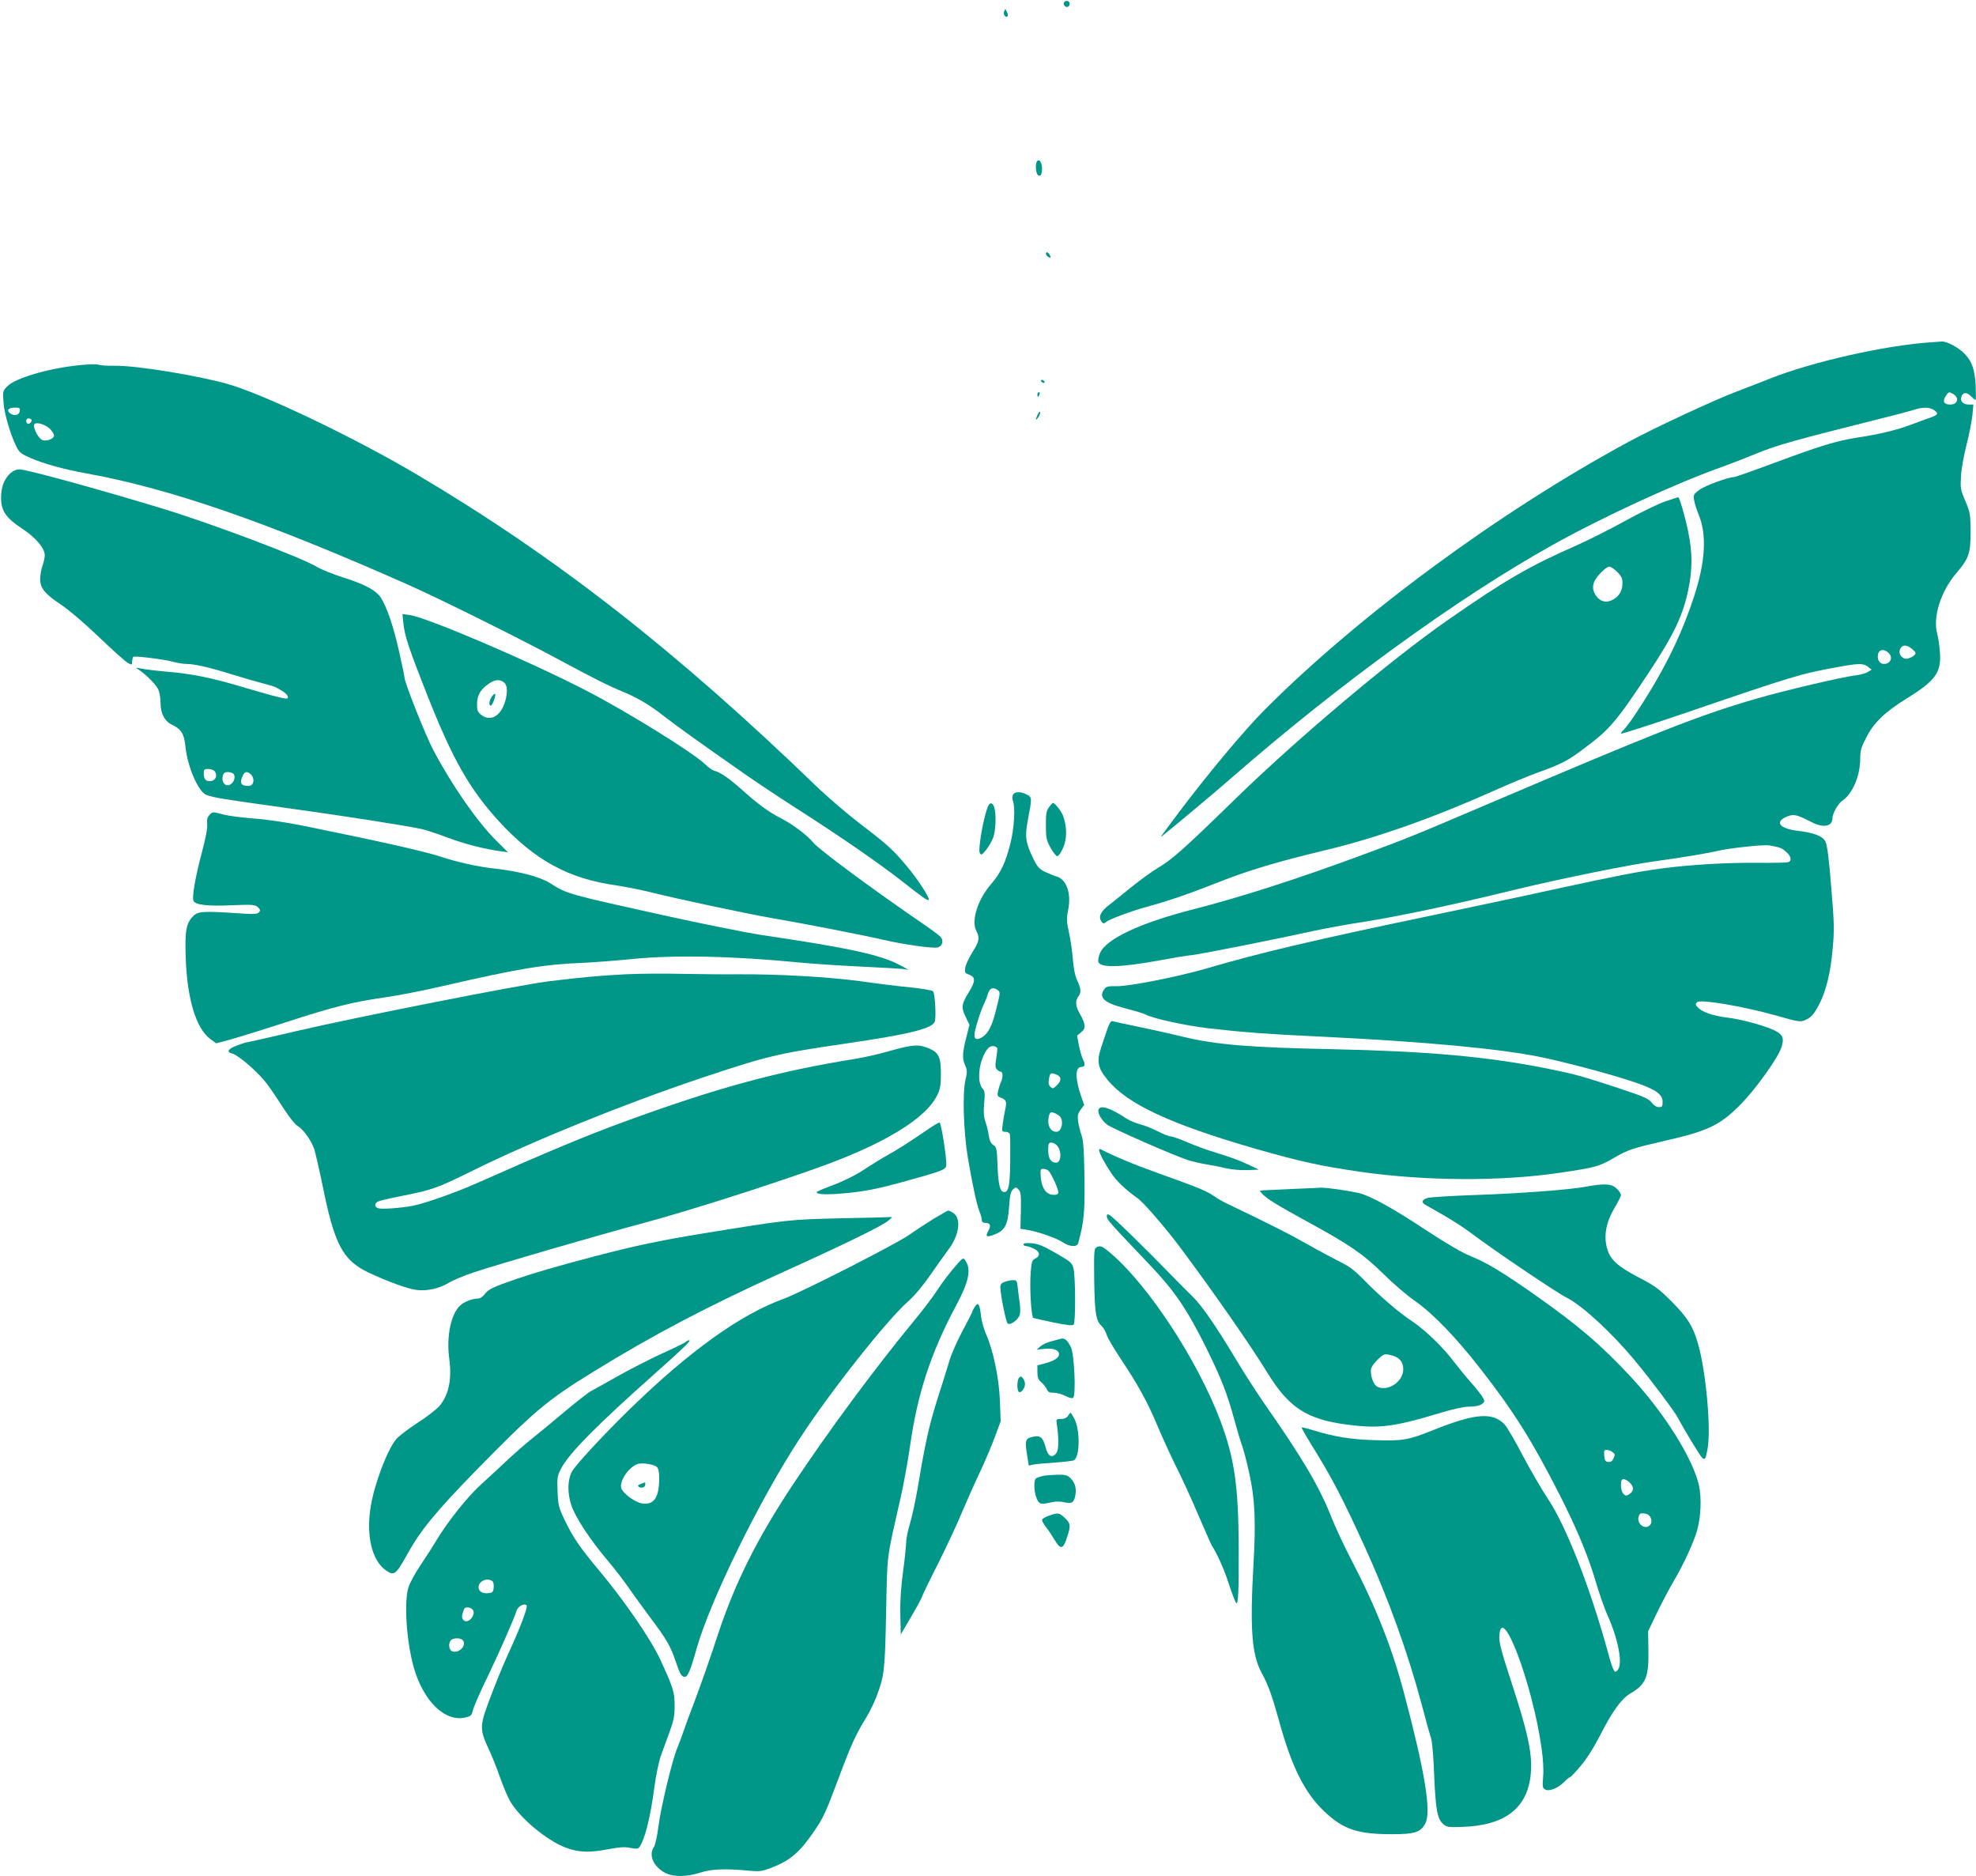
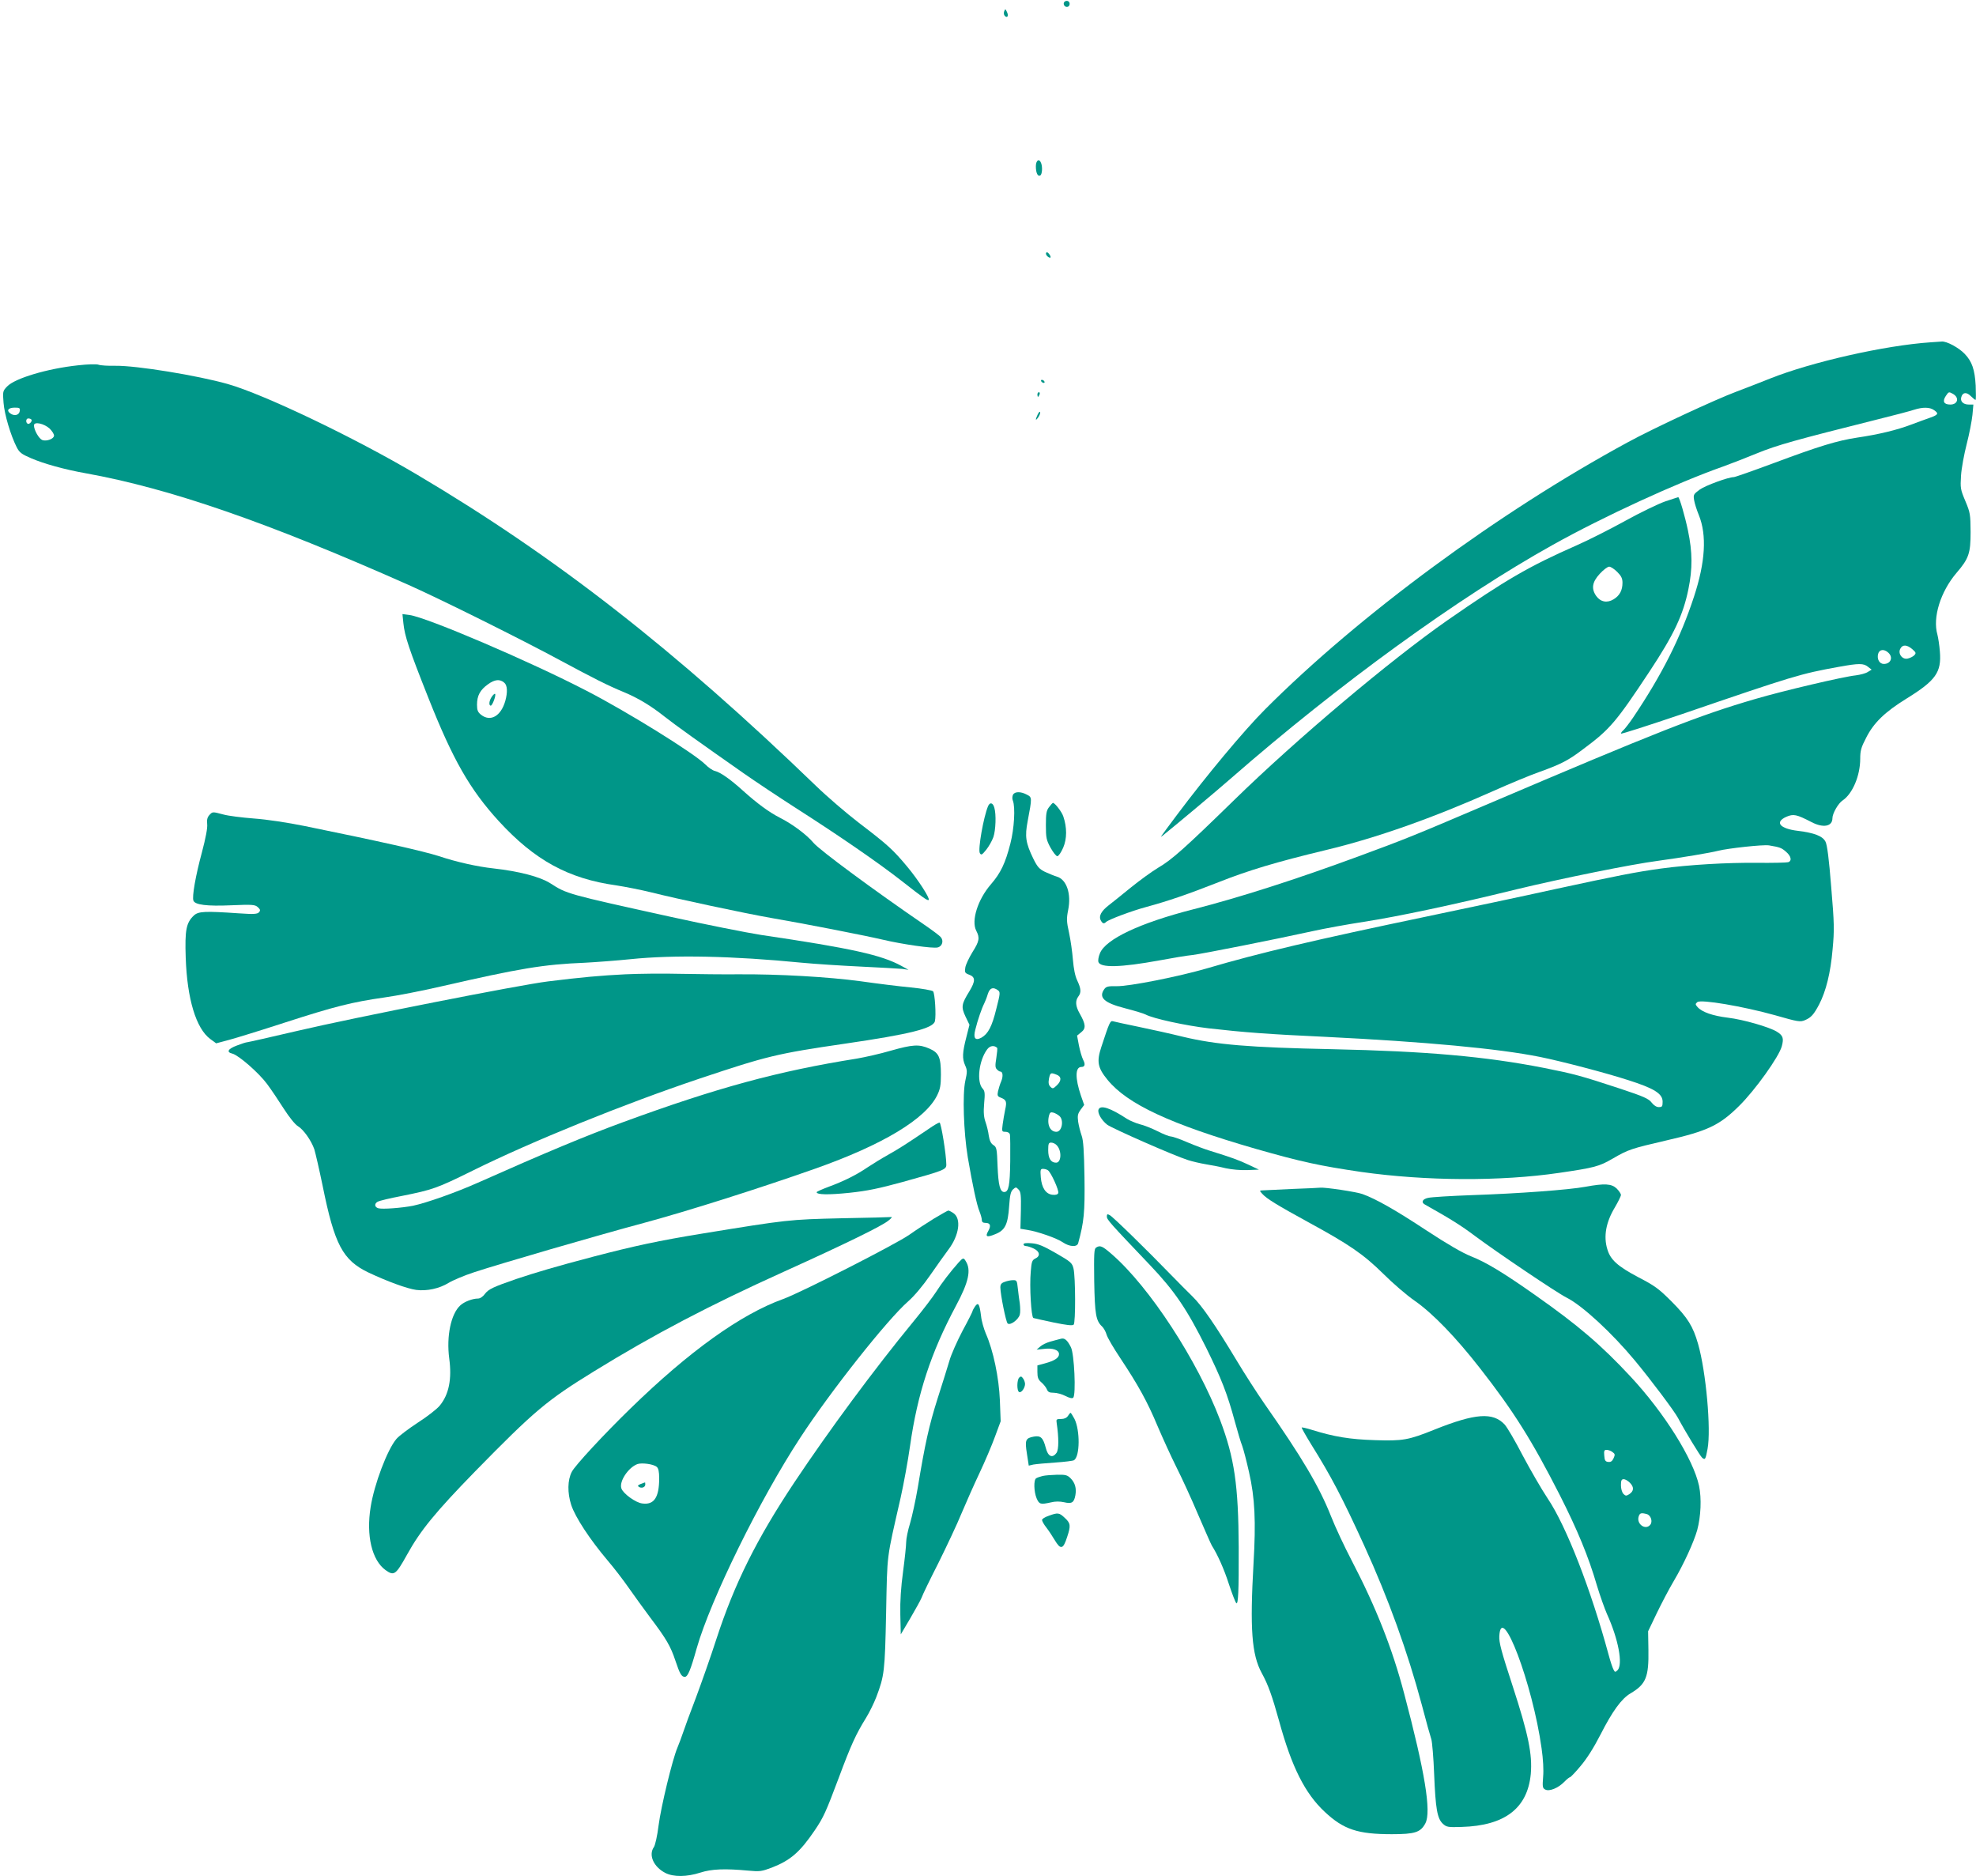
<svg xmlns="http://www.w3.org/2000/svg" version="1.0" width="1280pt" height="1215pt" viewBox="0 0 1280 1215" preserveAspectRatio="xMidYMid meet">
  <g transform="translate(0,1215) scale(0.1,-0.1)" fill="#009688" stroke="none">
    <path d="M6903 12143 c-18 -6 -16 -30 2 -37 9 -3 18 1 22 10 7 18 -7 33 -24 27z" />
    <path d="M6505 12077 c-4 -10 -3 -23 4 -30 16 -16 26 0 14 25 -10 21 -11 22 -18 5z" />
    <path d="M6710 11073 c0 -44 13 -69 29 -59 12 8 15 54 5 80 -12 32 -34 18 -34 -21z" />
    <path d="M6777 10513 c-4 -6 0 -16 8 -23 21 -17 28 -8 11 15 -8 11 -15 14 -19 8z" />
    <path d="M12505 9933 c-295 -20 -769 -127 -1040 -235 -55 -22 -152 -60 -216 -84 -139 -52 -537 -237 -704 -328 -834 -452 -1739 -1118 -2350 -1730 -136 -136 -380 -429 -569 -681 -120 -161 -115 -153 -91 -134 80 64 350 290 440 369 694 606 1472 1171 2085 1512 324 181 802 401 1100 506 47 17 146 55 221 86 132 54 252 87 774 218 110 27 219 56 243 64 56 18 102 18 130 -2 32 -22 28 -30 -25 -49 -27 -9 -82 -30 -123 -45 -92 -35 -212 -64 -349 -84 -131 -20 -246 -55 -546 -167 -132 -49 -246 -89 -254 -89 -35 0 -183 -54 -221 -81 -39 -29 -42 -33 -36 -68 3 -20 17 -64 31 -98 52 -129 42 -303 -32 -528 -87 -266 -207 -504 -394 -782 -26 -38 -54 -74 -63 -82 -9 -7 -16 -17 -16 -22 0 -5 179 53 398 127 724 248 764 260 1012 305 132 24 162 24 191 0 l23 -18 -25 -15 c-13 -9 -48 -18 -78 -22 -79 -8 -471 -100 -651 -153 -364 -106 -626 -209 -1745 -686 -473 -202 -526 -223 -830 -335 -399 -147 -767 -265 -1065 -341 -345 -88 -568 -193 -605 -285 -9 -21 -13 -46 -10 -56 13 -39 143 -36 395 10 85 16 182 32 215 35 61 7 544 103 780 155 72 16 220 43 330 60 215 33 589 112 987 210 294 71 743 162 918 185 148 20 340 52 390 65 63 16 291 41 329 35 70 -12 80 -15 110 -41 34 -29 40 -60 14 -68 -10 -3 -101 -5 -203 -4 -190 2 -435 -12 -620 -37 -161 -22 -283 -46 -685 -133 -203 -45 -577 -124 -830 -177 -728 -152 -1089 -237 -1425 -336 -185 -54 -508 -118 -588 -116 -53 1 -66 -2 -78 -18 -40 -55 -3 -90 134 -125 62 -16 121 -34 132 -40 50 -27 259 -72 410 -90 229 -26 385 -38 755 -55 649 -32 1122 -76 1390 -130 139 -28 426 -103 571 -150 170 -54 224 -88 224 -140 0 -31 -3 -35 -25 -35 -15 0 -32 11 -46 29 -19 25 -49 39 -203 90 -258 85 -300 96 -496 135 -377 74 -761 108 -1370 121 -536 11 -752 29 -965 80 -77 19 -207 48 -290 65 -82 17 -157 33 -166 36 -17 5 -23 -8 -75 -167 -31 -94 -24 -134 40 -212 129 -158 406 -287 959 -447 298 -85 413 -110 685 -150 418 -59 900 -62 1282 -6 231 34 257 41 346 92 103 60 120 65 352 119 262 60 341 97 467 222 103 101 259 319 277 387 14 52 8 70 -33 95 -50 30 -216 78 -316 90 -98 12 -167 36 -196 68 -16 18 -16 21 -2 33 23 19 295 -27 503 -85 150 -43 163 -45 194 -32 40 17 57 36 92 102 44 85 74 204 87 356 12 127 11 167 -9 405 -14 178 -26 273 -37 293 -18 36 -72 57 -178 70 -118 14 -153 56 -76 91 47 20 66 16 163 -34 76 -40 136 -29 136 25 0 31 38 97 66 115 64 43 114 160 114 270 0 52 6 74 38 135 49 98 122 168 261 254 191 118 228 171 217 305 -3 41 -11 91 -16 110 -32 111 20 278 124 400 80 93 91 127 91 265 -1 113 -2 124 -34 200 -32 76 -33 84 -28 165 3 47 20 139 37 205 17 66 33 150 37 188 l6 67 -30 0 c-36 0 -57 21 -48 49 9 31 34 33 61 6 14 -14 28 -25 31 -25 3 0 3 42 1 93 -6 104 -24 156 -71 205 -38 40 -117 83 -149 80 -13 -1 -45 -3 -73 -5z m144 -333 c45 -24 34 -70 -15 -70 -42 0 -53 20 -30 55 19 28 20 29 45 15z m-262 -1654 c25 -22 26 -26 13 -40 -8 -8 -27 -18 -42 -21 -35 -9 -66 32 -48 64 14 28 43 26 77 -3z m-155 -23 c33 -30 16 -73 -29 -73 -28 0 -46 31 -37 65 7 29 38 34 66 8z" />
    <path d="M505 9784 c-198 -21 -409 -84 -459 -137 -28 -29 -29 -33 -23 -106 6 -76 46 -210 85 -287 18 -35 31 -45 94 -72 81 -35 217 -73 353 -97 548 -99 1176 -317 2091 -723 211 -94 730 -352 989 -492 212 -114 303 -160 405 -202 94 -39 178 -90 266 -160 67 -53 238 -175 511 -366 73 -51 223 -151 335 -223 288 -184 540 -358 687 -473 144 -113 170 -131 177 -124 9 10 -68 130 -140 216 -92 110 -126 141 -311 282 -82 63 -208 171 -280 241 -911 879 -1686 1484 -2585 2016 -402 238 -989 519 -1225 586 -194 55 -591 120 -727 118 -47 -1 -97 2 -110 7 -13 5 -72 3 -133 -4z m-377 -296 c-4 -27 -35 -35 -62 -15 -26 19 -12 37 30 37 31 0 35 -3 32 -22z m75 -55 c9 -9 -13 -34 -24 -27 -14 8 -11 34 4 34 8 0 17 -3 20 -7z m119 -59 c15 -15 28 -35 28 -45 0 -21 -48 -39 -76 -29 -22 9 -54 65 -54 95 0 27 66 12 102 -21z" />
    <path d="M6745 9680 c3 -5 11 -10 16 -10 6 0 7 5 4 10 -3 6 -11 10 -16 10 -6 0 -7 -4 -4 -10z" />
    <path d="M6720 9595 c0 -8 2 -15 4 -15 2 0 6 7 10 15 3 8 1 15 -4 15 -6 0 -10 -7 -10 -15z" />
    <path d="M6722 9466 c-17 -37 -15 -45 4 -18 8 12 14 27 12 33 -2 6 -9 -1 -16 -15z" />
-     <path d="M66 9084 c-40 -38 -59 -89 -59 -160 1 -84 32 -129 137 -198 89 -59 146 -126 146 -173 0 -15 -7 -46 -15 -68 -8 -22 -14 -60 -15 -84 0 -60 31 -98 135 -167 49 -32 152 -120 243 -207 87 -84 172 -159 188 -169 29 -16 29 -16 30 9 1 13 4 26 7 29 7 8 199 -16 254 -31 28 -8 69 -15 91 -15 52 0 145 -21 302 -70 69 -21 154 -46 190 -55 82 -22 77 -20 125 -48 39 -23 54 -53 25 -51 -30 3 -118 27 -280 75 -199 59 -323 85 -490 99 -69 6 -143 15 -165 20 -40 8 -40 8 -15 -8 50 -34 113 -98 126 -129 8 -18 14 -57 14 -87 0 -67 27 -117 73 -139 61 -29 80 -60 88 -140 13 -131 83 -295 136 -315 46 -18 110 -28 498 -82 366 -50 807 -119 900 -140 26 -6 102 -31 168 -56 110 -41 235 -73 345 -88 l43 -6 -75 74 c-126 126 -288 359 -408 586 -51 96 -188 441 -188 473 0 8 -16 85 -36 173 -35 155 -76 277 -115 340 -30 49 -101 88 -240 132 -69 22 -148 54 -175 70 -99 61 -683 281 -1004 379 -408 124 -878 253 -923 253 -21 0 -42 -9 -61 -26z m1324 -1928 c21 -26 8 -61 -24 -64 -33 -4 -46 10 -46 51 0 23 4 27 29 27 16 0 34 -7 41 -14z m114 -12 c22 -8 20 -47 -3 -68 -36 -33 -74 8 -55 58 6 16 30 21 58 10z m112 -2 c37 -24 33 -82 -6 -82 -49 0 -60 18 -38 65 11 25 24 31 44 17z" />
    <path d="M10785 8902 c-45 -16 -159 -71 -255 -124 -96 -53 -238 -125 -315 -159 -312 -137 -464 -226 -840 -487 -371 -259 -973 -766 -1380 -1163 -324 -316 -404 -387 -493 -439 -40 -24 -120 -82 -178 -129 -58 -47 -122 -99 -142 -114 -48 -37 -66 -70 -52 -97 12 -22 21 -25 35 -11 17 16 167 72 260 97 143 39 266 81 467 160 195 77 370 130 698 209 326 78 691 207 1083 382 105 47 240 103 300 124 139 50 186 74 282 147 174 129 213 175 430 503 158 239 218 366 252 533 27 133 27 238 -3 381 -19 91 -55 215 -63 215 -3 -1 -42 -13 -86 -28z m-309 -456 c26 -26 34 -42 34 -70 0 -49 -18 -83 -57 -107 -42 -26 -85 -18 -113 21 -33 47 -27 90 23 144 23 25 50 46 61 46 10 0 33 -15 52 -34z" />
    <path d="M2613 8114 c9 -85 35 -164 162 -484 159 -401 268 -592 456 -798 232 -253 451 -373 761 -416 58 -9 160 -29 225 -45 175 -44 607 -136 778 -166 217 -37 604 -113 720 -140 131 -31 328 -59 359 -51 30 7 41 44 19 68 -9 10 -57 46 -107 80 -327 224 -675 481 -716 529 -44 53 -138 123 -220 164 -68 35 -145 91 -237 174 -83 75 -146 119 -182 128 -15 3 -42 22 -62 42 -72 72 -505 341 -769 477 -366 190 -1033 475 -1147 491 l-46 6 6 -59z m653 -385 c21 -17 23 -62 7 -119 -28 -98 -96 -137 -157 -89 -21 17 -26 29 -26 65 0 59 20 96 72 133 43 31 76 34 104 10z" />
    <path d="M3186 7638 c-18 -25 -21 -58 -7 -58 11 0 36 69 28 76 -3 3 -12 -5 -21 -18z" />
    <path d="M6562 7003 c-5 -10 -6 -27 -1 -38 17 -43 9 -181 -16 -278 -33 -129 -63 -191 -126 -264 -85 -98 -129 -236 -95 -301 24 -46 20 -68 -25 -139 -22 -36 -43 -80 -46 -99 -5 -32 -3 -36 26 -47 40 -15 40 -41 1 -106 -52 -84 -55 -102 -26 -164 l26 -54 -20 -79 c-26 -100 -28 -140 -8 -184 14 -31 14 -42 1 -100 -19 -86 -11 -332 16 -495 30 -175 58 -309 76 -351 8 -20 15 -45 15 -55 0 -13 7 -19 24 -19 31 0 37 -18 18 -52 -22 -38 -10 -44 45 -21 64 25 82 63 90 182 5 71 10 94 25 108 18 16 20 16 36 -1 14 -14 17 -35 15 -136 l-3 -118 43 -7 c67 -10 193 -54 232 -81 43 -29 91 -32 99 -6 38 139 44 199 41 427 -3 172 -7 240 -19 272 -8 23 -18 62 -22 88 -5 40 -3 51 16 78 l23 31 -21 60 c-38 112 -38 186 3 186 23 0 27 17 11 47 -8 16 -20 57 -27 92 l-12 64 27 22 c32 25 29 52 -10 121 -27 47 -30 82 -9 110 20 26 18 51 -7 104 -14 29 -23 76 -28 135 -4 50 -15 128 -25 174 -16 72 -17 91 -6 146 22 107 -10 200 -74 218 -17 5 -50 19 -75 30 -38 19 -50 32 -77 87 -49 101 -55 143 -36 242 29 154 29 154 -6 172 -40 21 -78 20 -89 -1z m-98 -1266 c16 -12 16 -19 -10 -120 -28 -115 -53 -162 -96 -187 -41 -22 -55 -4 -40 52 15 62 42 139 57 168 7 14 18 42 24 63 13 39 33 47 65 24z m-5 -373 c3 -3 0 -32 -5 -65 -8 -49 -8 -64 4 -75 7 -8 17 -14 22 -14 16 0 19 -30 6 -62 -8 -18 -17 -48 -21 -65 -6 -29 -3 -34 18 -42 36 -14 40 -26 28 -79 -5 -26 -13 -68 -16 -94 -6 -46 -5 -48 18 -48 15 0 26 -7 29 -17 2 -10 3 -88 2 -174 -2 -156 -10 -199 -39 -199 -27 0 -38 45 -43 167 -4 113 -6 124 -27 137 -16 10 -25 29 -30 61 -3 26 -13 65 -21 88 -11 31 -14 62 -9 120 6 66 5 81 -10 97 -40 44 -24 181 29 253 18 25 45 29 65 11z m385 -174 c33 -12 33 -40 1 -70 -23 -22 -27 -22 -41 -8 -11 11 -14 25 -9 52 8 39 11 41 49 26z m19 -268 c30 -27 16 -102 -20 -102 -42 0 -63 49 -47 108 5 17 11 21 28 16 11 -3 29 -13 39 -22z m-19 -188 c35 -34 32 -114 -3 -114 -34 0 -51 28 -51 81 0 42 3 49 19 49 11 0 27 -7 35 -16z m-56 -163 c19 -12 74 -132 67 -148 -3 -9 -16 -13 -36 -11 -44 4 -71 44 -77 113 -4 49 -2 55 14 55 11 0 25 -4 32 -9z" />
-     <path d="M6400 6928 c-29 -70 -66 -279 -53 -303 9 -15 14 -12 41 21 17 21 38 58 47 83 15 45 19 146 6 190 -9 33 -29 38 -41 9z" />
+     <path d="M6400 6928 c-29 -70 -66 -279 -53 -303 9 -15 14 -12 41 21 17 21 38 58 47 83 15 45 19 146 6 190 -9 33 -29 38 -41 9" />
    <path d="M6795 6922 c-17 -22 -20 -43 -20 -117 0 -81 3 -95 30 -145 17 -30 36 -55 44 -55 8 0 25 25 38 55 25 58 25 131 1 202 -10 31 -55 88 -67 88 -3 0 -15 -13 -26 -28z" />
    <path d="M1355 6870 c-12 -14 -16 -30 -13 -57 3 -25 -9 -88 -34 -183 -41 -151 -65 -288 -55 -313 10 -27 87 -37 245 -30 138 6 154 4 172 -12 16 -15 18 -21 8 -33 -11 -12 -32 -14 -133 -7 -218 15 -260 13 -289 -14 -50 -47 -59 -94 -53 -273 9 -267 67 -459 159 -527 l38 -28 83 22 c45 12 210 63 367 114 319 103 430 131 640 161 80 11 244 43 365 71 515 118 664 143 935 154 74 4 207 14 295 23 283 29 661 21 1110 -23 83 -8 254 -19 380 -25 127 -6 248 -13 270 -15 l40 -6 -45 25 c-129 71 -322 114 -910 201 -96 15 -357 67 -580 116 -681 150 -677 149 -786 219 -67 42 -200 77 -369 96 -102 11 -237 41 -351 79 -99 32 -378 95 -869 195 -114 23 -246 43 -330 49 -77 6 -166 17 -198 26 -72 19 -70 19 -92 -5z" />
    <path d="M4050 5840 c-160 -8 -282 -19 -500 -46 -181 -22 -1251 -233 -1622 -320 -175 -41 -322 -74 -327 -74 -6 0 -35 -9 -66 -21 -59 -22 -71 -43 -29 -53 41 -11 170 -124 223 -195 27 -36 76 -109 109 -161 35 -55 74 -103 91 -113 37 -22 87 -93 107 -150 7 -23 32 -130 54 -237 77 -381 130 -481 296 -561 123 -58 251 -105 310 -113 70 -9 150 9 209 45 28 17 103 49 168 70 161 53 785 235 1102 320 278 75 739 221 1105 350 439 155 716 322 791 476 19 39 24 64 24 133 0 113 -13 142 -75 169 -67 29 -106 27 -251 -14 -68 -20 -167 -42 -219 -51 -510 -81 -907 -189 -1515 -412 -240 -88 -495 -194 -940 -392 -144 -64 -331 -130 -420 -149 -71 -14 -200 -24 -225 -16 -25 8 -26 31 -2 43 9 5 78 22 152 36 204 41 228 49 465 166 382 189 977 430 1465 594 440 147 500 162 945 227 419 61 570 99 581 145 9 37 0 182 -12 194 -6 6 -72 18 -145 25 -74 7 -219 25 -324 40 -207 28 -532 47 -795 45 -91 -1 -257 1 -370 3 -113 3 -275 1 -360 -3z" />
    <path d="M7116 4964 c-8 -22 19 -69 56 -98 34 -25 434 -201 523 -229 28 -9 79 -21 115 -27 36 -6 94 -17 130 -26 37 -8 97 -14 140 -12 l75 3 -70 33 c-64 30 -105 45 -250 90 -27 8 -91 32 -141 53 -50 22 -100 39 -110 39 -11 0 -49 15 -86 34 -36 18 -88 39 -115 45 -26 7 -64 23 -83 35 -108 71 -172 92 -184 60z" />
    <path d="M6013 4837 c-148 -100 -186 -124 -260 -166 -43 -24 -103 -61 -133 -81 -70 -48 -154 -90 -252 -126 -43 -16 -78 -32 -78 -35 0 -17 78 -18 213 -4 114 12 191 28 344 70 267 74 283 80 283 112 0 63 -34 273 -44 273 -6 0 -39 -19 -73 -43z" />
-     <path d="M7120 4700 c0 -17 38 -88 80 -150 35 -52 94 -107 166 -158 40 -27 178 -187 276 -317 213 -285 460 -639 572 -822 135 -219 253 -296 510 -329 209 -28 303 -16 611 77 84 25 150 39 185 39 34 0 64 6 78 16 20 14 21 17 8 42 -8 15 -42 59 -76 97 -35 39 -86 102 -115 140 -69 91 -183 201 -265 256 -88 58 -208 161 -308 263 -65 67 -99 93 -160 123 -42 21 -140 73 -217 117 -121 68 -219 118 -515 260 -30 14 -69 37 -87 50 -40 30 -109 58 -358 147 -162 58 -280 107 -377 157 -5 2 -8 -1 -8 -8z m1902 -1330 c45 -13 68 -43 68 -88 0 -81 -102 -148 -170 -112 -21 11 -40 60 -40 101 0 20 12 41 40 69 44 44 47 45 102 30z" />
    <path d="M10270 4464 c-108 -20 -435 -44 -730 -54 -140 -5 -271 -13 -290 -18 -36 -8 -46 -29 -20 -43 169 -95 233 -135 325 -204 138 -103 529 -367 593 -399 102 -51 295 -230 441 -406 104 -125 258 -330 281 -374 44 -83 144 -247 156 -257 20 -16 22 -11 35 57 24 126 -10 501 -61 679 -33 116 -68 171 -170 274 -85 85 -109 103 -219 160 -132 70 -179 112 -199 180 -26 84 -9 176 49 272 21 36 39 72 39 80 0 8 -13 27 -28 42 -33 31 -77 34 -202 11z" />
    <path d="M8375 4450 c-88 -4 -173 -8 -189 -9 -29 -1 -29 -1 -10 -22 27 -31 95 -73 298 -184 268 -146 358 -208 487 -335 61 -61 153 -140 204 -175 116 -81 265 -235 421 -435 220 -281 338 -470 518 -823 113 -223 186 -398 240 -584 20 -66 50 -151 66 -187 74 -163 104 -326 68 -363 -15 -14 -17 -14 -26 4 -6 10 -20 52 -31 93 -115 425 -275 837 -396 1016 -40 60 -112 185 -161 277 -48 93 -101 184 -118 202 -76 80 -189 72 -452 -33 -171 -69 -207 -75 -389 -69 -161 5 -263 22 -405 66 -35 11 -66 18 -68 16 -2 -2 25 -50 60 -107 132 -211 203 -347 346 -660 155 -340 280 -685 372 -1029 28 -107 56 -207 62 -224 5 -16 14 -118 18 -225 9 -224 20 -287 56 -321 24 -22 33 -24 122 -21 280 8 427 121 448 343 11 127 -16 258 -117 568 -74 226 -89 283 -87 325 13 226 216 -310 274 -727 10 -69 14 -140 10 -184 -5 -65 -4 -74 14 -83 26 -14 84 10 123 50 16 17 33 30 37 30 4 0 36 33 69 73 40 47 85 118 128 202 78 153 136 233 195 268 100 59 119 105 116 283 l-2 119 56 117 c31 64 80 158 111 210 65 110 129 251 151 328 24 90 29 205 12 287 -37 173 -225 473 -444 708 -189 203 -338 331 -617 527 -207 146 -320 214 -417 252 -55 22 -152 78 -289 168 -197 130 -327 204 -414 235 -39 14 -244 45 -274 41 -9 -1 -88 -5 -176 -8z m2070 -1704 c17 -12 18 -17 7 -41 -9 -19 -18 -25 -35 -23 -18 2 -23 10 -25 41 -3 31 0 37 15 37 11 0 28 -6 38 -14z m114 -200 c27 -28 25 -53 -5 -73 -19 -12 -24 -12 -38 2 -9 10 -16 33 -16 56 0 31 4 39 18 39 10 0 29 -11 41 -24z m109 -202 c26 -8 39 -48 22 -69 -31 -38 -91 5 -75 54 7 22 16 25 53 15z" />
    <path d="M6050 4258 c-47 -29 -119 -76 -160 -105 -83 -59 -705 -376 -817 -416 -275 -99 -609 -339 -987 -707 -174 -169 -361 -371 -382 -412 -28 -54 -29 -136 -4 -214 26 -80 121 -224 235 -359 42 -49 104 -130 138 -179 34 -49 97 -135 139 -192 105 -139 132 -186 163 -279 29 -87 40 -105 61 -105 19 0 37 42 77 185 91 317 408 963 671 1364 195 299 563 764 699 883 40 35 96 102 143 170 43 62 95 135 116 163 72 94 87 204 33 239 -13 9 -28 16 -32 16 -4 0 -46 -24 -93 -52z m-1796 -1608 c11 -9 16 -30 16 -74 0 -124 -33 -174 -110 -163 -43 5 -125 65 -135 98 -15 45 45 135 104 157 29 10 104 0 125 -18z" />
    <path d="M4150 2539 c-19 -8 -21 -12 -11 -19 18 -11 41 -2 41 16 0 8 -1 14 -2 13 -2 0 -14 -5 -28 -10z" />
    <path d="M7170 4271 c0 -20 20 -42 279 -314 160 -168 240 -286 365 -537 97 -197 136 -295 186 -480 17 -63 38 -133 47 -155 8 -22 28 -98 44 -170 38 -167 45 -317 29 -590 -24 -424 -12 -590 53 -710 42 -76 68 -150 113 -312 81 -296 167 -468 296 -588 122 -114 214 -144 434 -144 150 0 186 12 217 70 40 74 -3 335 -137 840 -77 293 -183 561 -341 864 -46 88 -106 216 -133 285 -77 194 -187 380 -432 730 -48 69 -129 195 -180 280 -137 228 -225 355 -285 413 -30 29 -93 93 -141 142 -155 160 -375 375 -395 385 -16 9 -19 7 -19 -9z" />
    <path d="M5450 4260 c-340 -8 -347 -9 -900 -99 -282 -46 -441 -80 -712 -151 -239 -63 -364 -100 -493 -143 -153 -53 -180 -66 -204 -97 -13 -18 -31 -30 -45 -30 -35 0 -88 -20 -114 -44 -61 -55 -91 -200 -72 -344 18 -133 -2 -234 -62 -306 -17 -21 -81 -71 -142 -110 -61 -40 -123 -87 -138 -105 -59 -69 -144 -294 -167 -441 -30 -185 8 -345 97 -409 55 -39 66 -30 138 99 87 158 184 276 441 540 385 393 464 460 773 650 385 237 743 425 1230 645 400 181 635 296 675 330 17 13 26 24 20 23 -5 -1 -152 -5 -325 -8z" />
    <path d="M6630 4091 c0 -6 7 -11 16 -11 9 0 31 -7 50 -16 40 -19 45 -49 10 -65 -20 -10 -24 -20 -29 -84 -9 -97 3 -296 17 -301 6 -2 65 -15 131 -29 83 -17 122 -22 130 -14 13 13 12 308 -1 363 -9 37 -17 44 -114 100 -82 47 -115 61 -157 64 -35 3 -53 1 -53 -7z" />
    <path d="M7100 4070 c-13 -8 -14 -41 -12 -217 4 -217 11 -257 52 -295 10 -10 23 -33 28 -51 5 -19 45 -87 89 -153 115 -173 175 -281 241 -439 33 -77 87 -196 121 -264 35 -69 99 -208 142 -310 44 -102 84 -193 89 -201 36 -56 79 -151 110 -248 21 -63 42 -118 48 -124 13 -13 17 72 16 362 -2 403 -28 578 -120 822 -146 385 -458 864 -703 1076 -61 53 -75 59 -101 42z" />
    <path d="M6209 3973 c-53 -60 -108 -131 -144 -188 -21 -33 -88 -121 -149 -195 -251 -305 -546 -704 -770 -1040 -245 -368 -388 -656 -504 -1011 -38 -118 -99 -290 -134 -384 -36 -93 -73 -195 -83 -225 -10 -30 -27 -75 -37 -99 -32 -75 -106 -380 -122 -504 -8 -66 -22 -127 -30 -139 -37 -52 -2 -129 74 -168 53 -27 139 -26 226 2 74 24 161 27 311 13 74 -7 87 -5 151 19 122 47 184 101 279 241 58 86 72 117 157 343 79 212 110 280 177 388 22 36 51 96 65 132 53 140 56 166 64 547 8 395 1 336 94 745 19 85 47 236 61 335 48 339 135 604 298 909 82 153 99 231 63 288 -14 24 -18 23 -47 -9z" />
    <path d="M6508 3848 c-21 -7 -28 -16 -28 -36 1 -49 36 -222 47 -233 16 -16 71 25 79 57 4 14 3 46 0 72 -4 26 -10 71 -13 100 -5 48 -7 52 -32 51 -14 0 -38 -5 -53 -11z" />
    <path d="M6316 3689 c-9 -13 -16 -27 -16 -30 0 -4 -29 -62 -65 -128 -35 -67 -74 -154 -85 -194 -12 -40 -46 -150 -77 -246 -55 -174 -81 -291 -128 -576 -14 -82 -37 -187 -50 -231 -14 -45 -25 -100 -25 -121 0 -22 -9 -108 -20 -190 -14 -103 -20 -192 -18 -279 l3 -129 62 105 c34 58 67 118 73 133 5 16 54 117 109 225 54 109 122 253 150 322 29 69 81 186 116 260 35 74 80 180 100 235 l37 100 -5 135 c-6 148 -43 325 -91 433 -13 31 -28 82 -31 114 -10 79 -18 92 -39 62z" />
    <path d="M6870 3479 c-14 -3 -44 -12 -67 -18 -22 -6 -52 -20 -65 -32 l-23 -20 47 5 c59 7 98 -7 98 -34 0 -24 -29 -43 -92 -60 l-48 -13 0 -43 c0 -35 5 -49 26 -67 14 -12 30 -32 35 -44 7 -18 16 -23 44 -23 20 0 54 -9 77 -21 27 -14 44 -17 50 -11 19 19 7 285 -15 327 -24 48 -42 62 -67 54z" />
-     <path d="M4444 3460 c-5 -5 -77 -41 -160 -78 -82 -38 -213 -105 -290 -149 -76 -43 -152 -85 -167 -93 -16 -8 -92 -68 -170 -133 -78 -66 -173 -144 -212 -175 -38 -30 -109 -92 -156 -136 -47 -45 -126 -117 -174 -161 -87 -79 -212 -235 -290 -364 -21 -36 -67 -107 -102 -159 -35 -52 -70 -117 -78 -145 -29 -99 -11 -357 37 -522 63 -214 200 -347 330 -319 36 8 43 14 49 39 7 31 42 112 109 250 61 127 167 367 174 398 7 31 50 57 67 40 10 -10 -40 -143 -117 -310 -57 -124 -150 -363 -164 -421 -16 -69 -10 -102 35 -198 21 -44 54 -127 74 -185 21 -59 50 -128 66 -155 65 -111 238 -255 362 -301 84 -30 149 -33 275 -9 74 14 107 16 142 8 32 -7 48 -6 55 2 37 47 73 189 100 391 11 83 29 169 44 210 14 39 39 107 56 153 25 68 31 99 31 166 0 88 -8 113 -93 298 -61 132 -232 381 -397 578 -121 144 -168 213 -222 325 -39 82 -43 97 -46 185 -4 87 -2 101 21 146 51 100 225 277 617 625 184 164 230 209 214 209 -6 0 -14 -4 -20 -10z m-1256 -1549 c8 -5 12 -22 10 -42 -3 -30 -7 -34 -36 -37 -37 -4 -62 12 -62 39 0 38 53 63 88 40z m-120 -199 c4 -27 -23 -62 -48 -62 -20 0 -32 22 -25 45 3 8 7 22 10 31 8 25 59 14 63 -14z m-70 -185 c27 -32 -23 -86 -67 -72 -24 7 -29 53 -9 73 16 16 63 15 76 -1z" />
    <path d="M6602 3228 c-15 -15 -16 -84 -1 -93 13 -9 38 24 39 51 0 11 -6 28 -13 37 -10 14 -15 15 -25 5z" />
    <path d="M6918 2980 c-9 -13 -24 -20 -45 -20 -30 0 -32 -2 -28 -27 14 -95 14 -170 -1 -192 -27 -38 -56 -24 -70 33 -17 65 -33 80 -77 72 -54 -10 -59 -22 -45 -110 l12 -78 30 7 c17 3 81 9 141 13 61 4 116 11 122 15 39 24 40 194 3 268 -11 21 -23 39 -25 39 -3 0 -10 -9 -17 -20z" />
    <path d="M6754 2591 c-17 -4 -36 -11 -42 -15 -17 -10 -15 -87 3 -130 17 -39 25 -41 93 -26 27 7 57 7 84 1 51 -12 65 -3 74 45 8 45 -2 81 -31 110 -21 21 -33 24 -87 23 -35 -1 -77 -4 -94 -8z" />
    <path d="M6793 2333 c-24 -8 -43 -20 -43 -27 0 -7 12 -29 28 -49 15 -19 39 -56 54 -81 39 -65 55 -61 81 21 24 72 22 88 -15 122 -37 35 -45 36 -105 14z" />
  </g>
</svg>